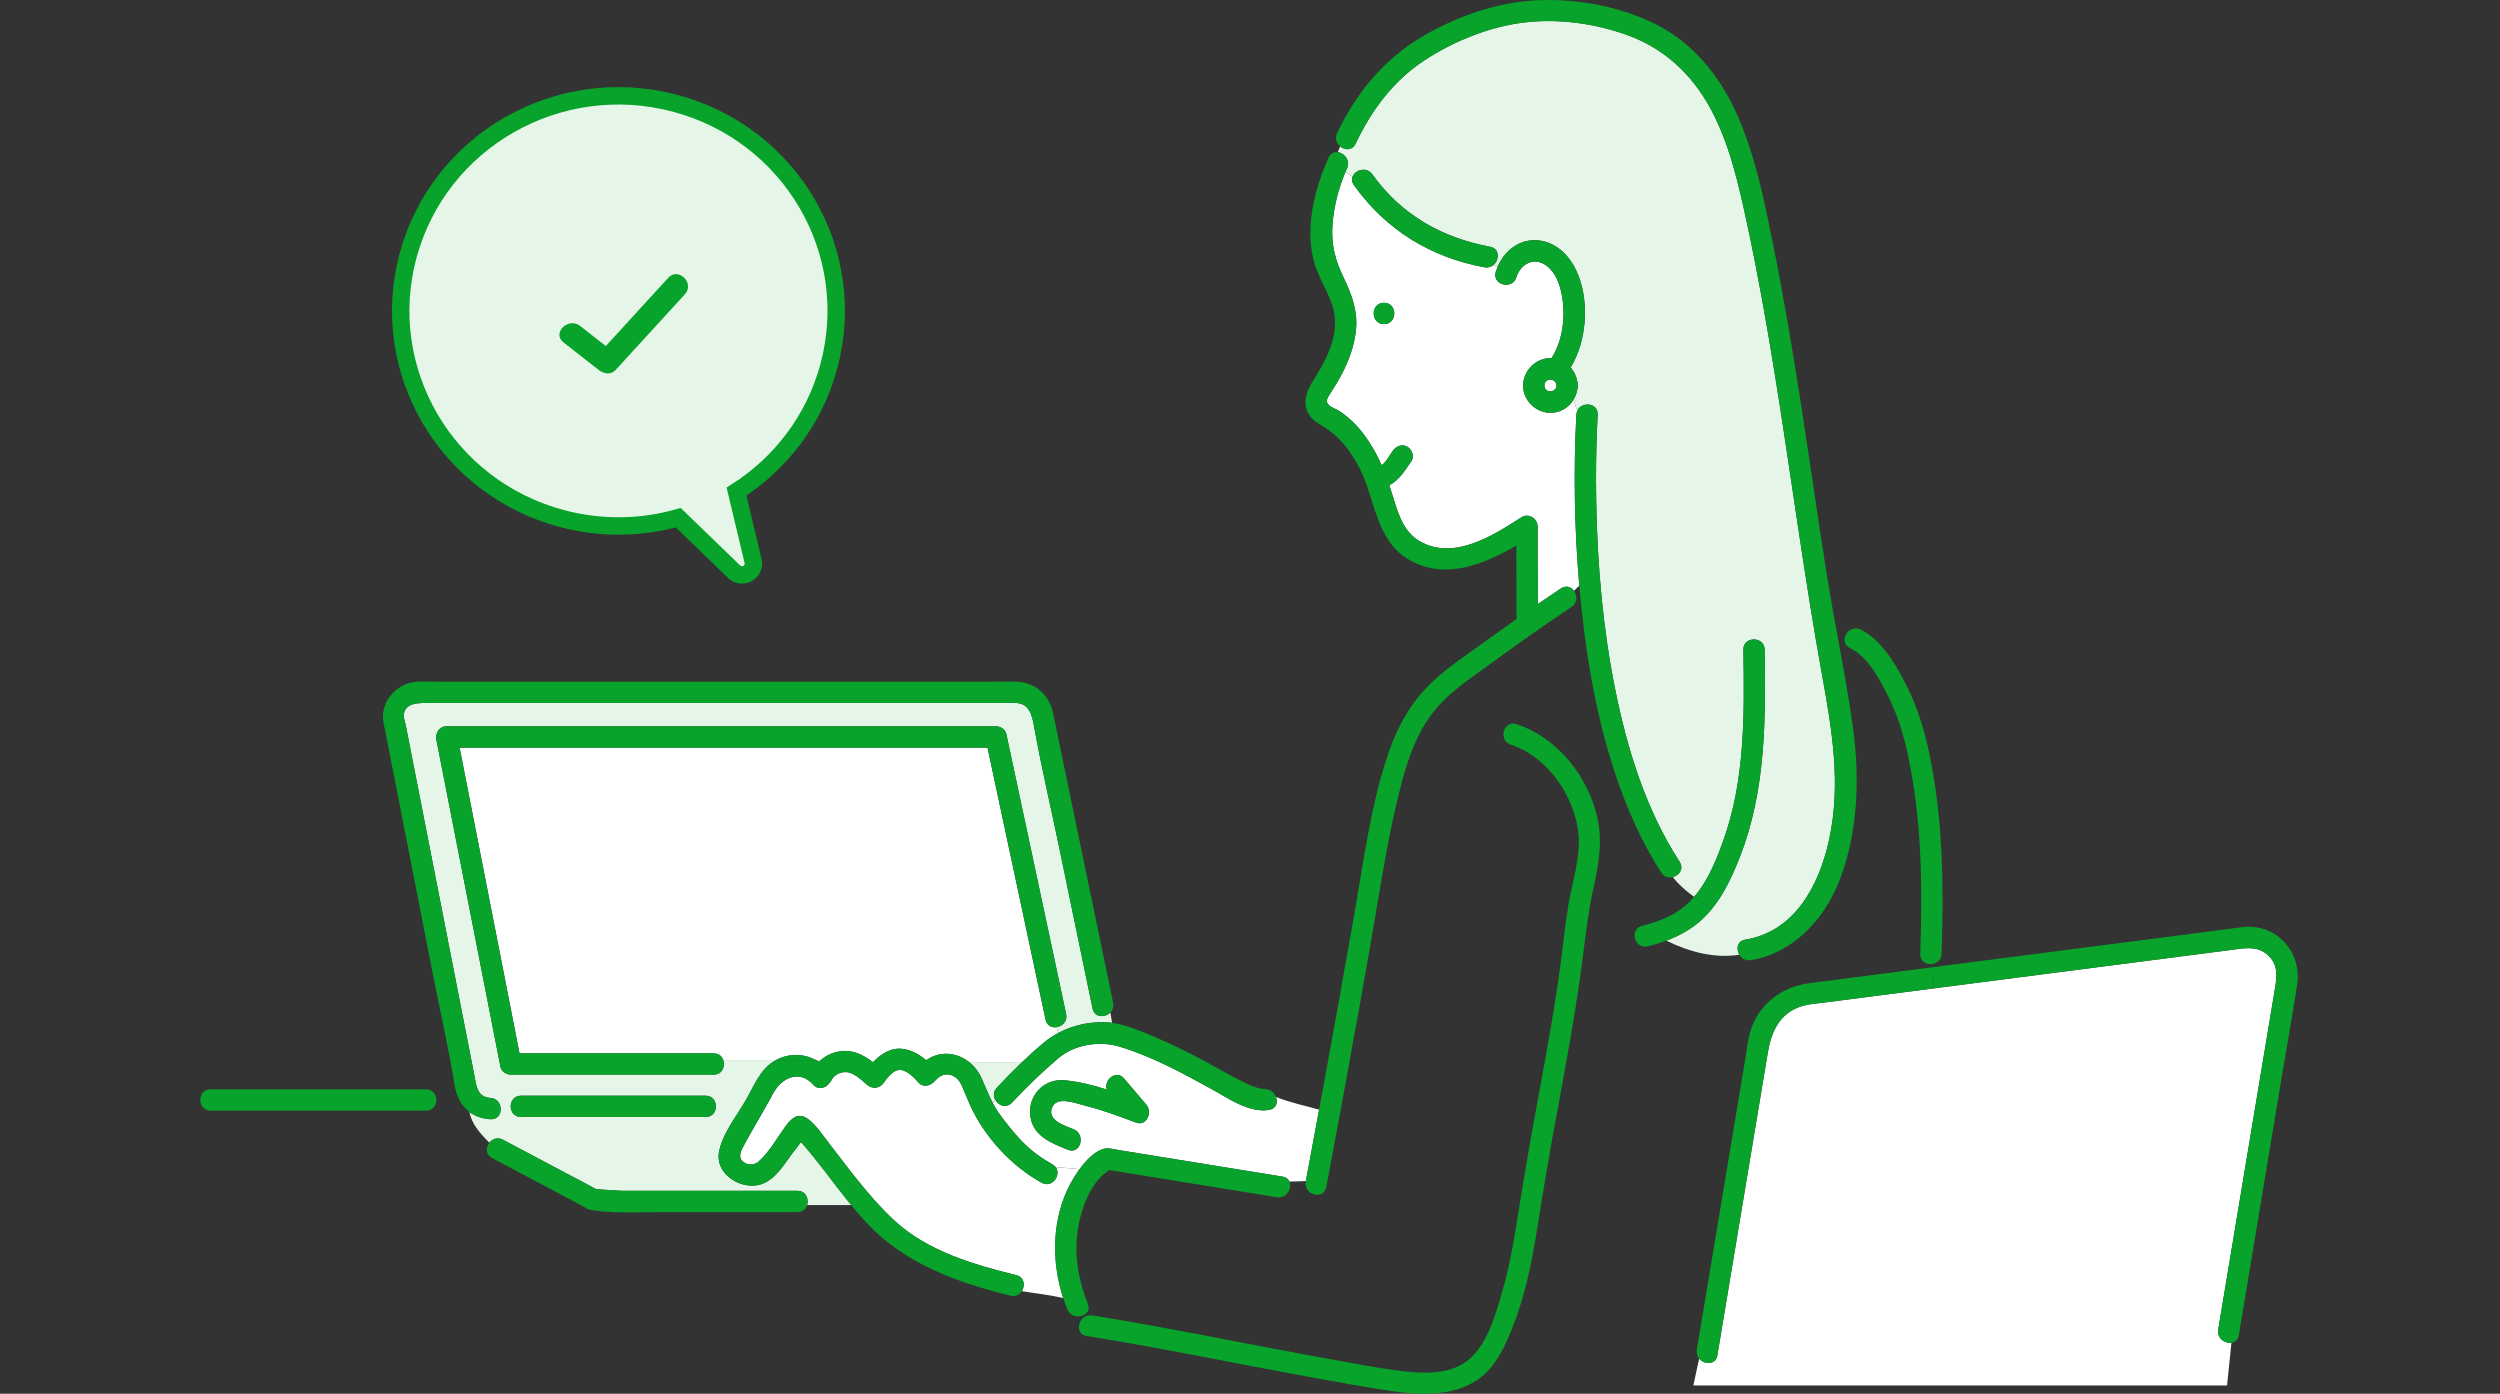
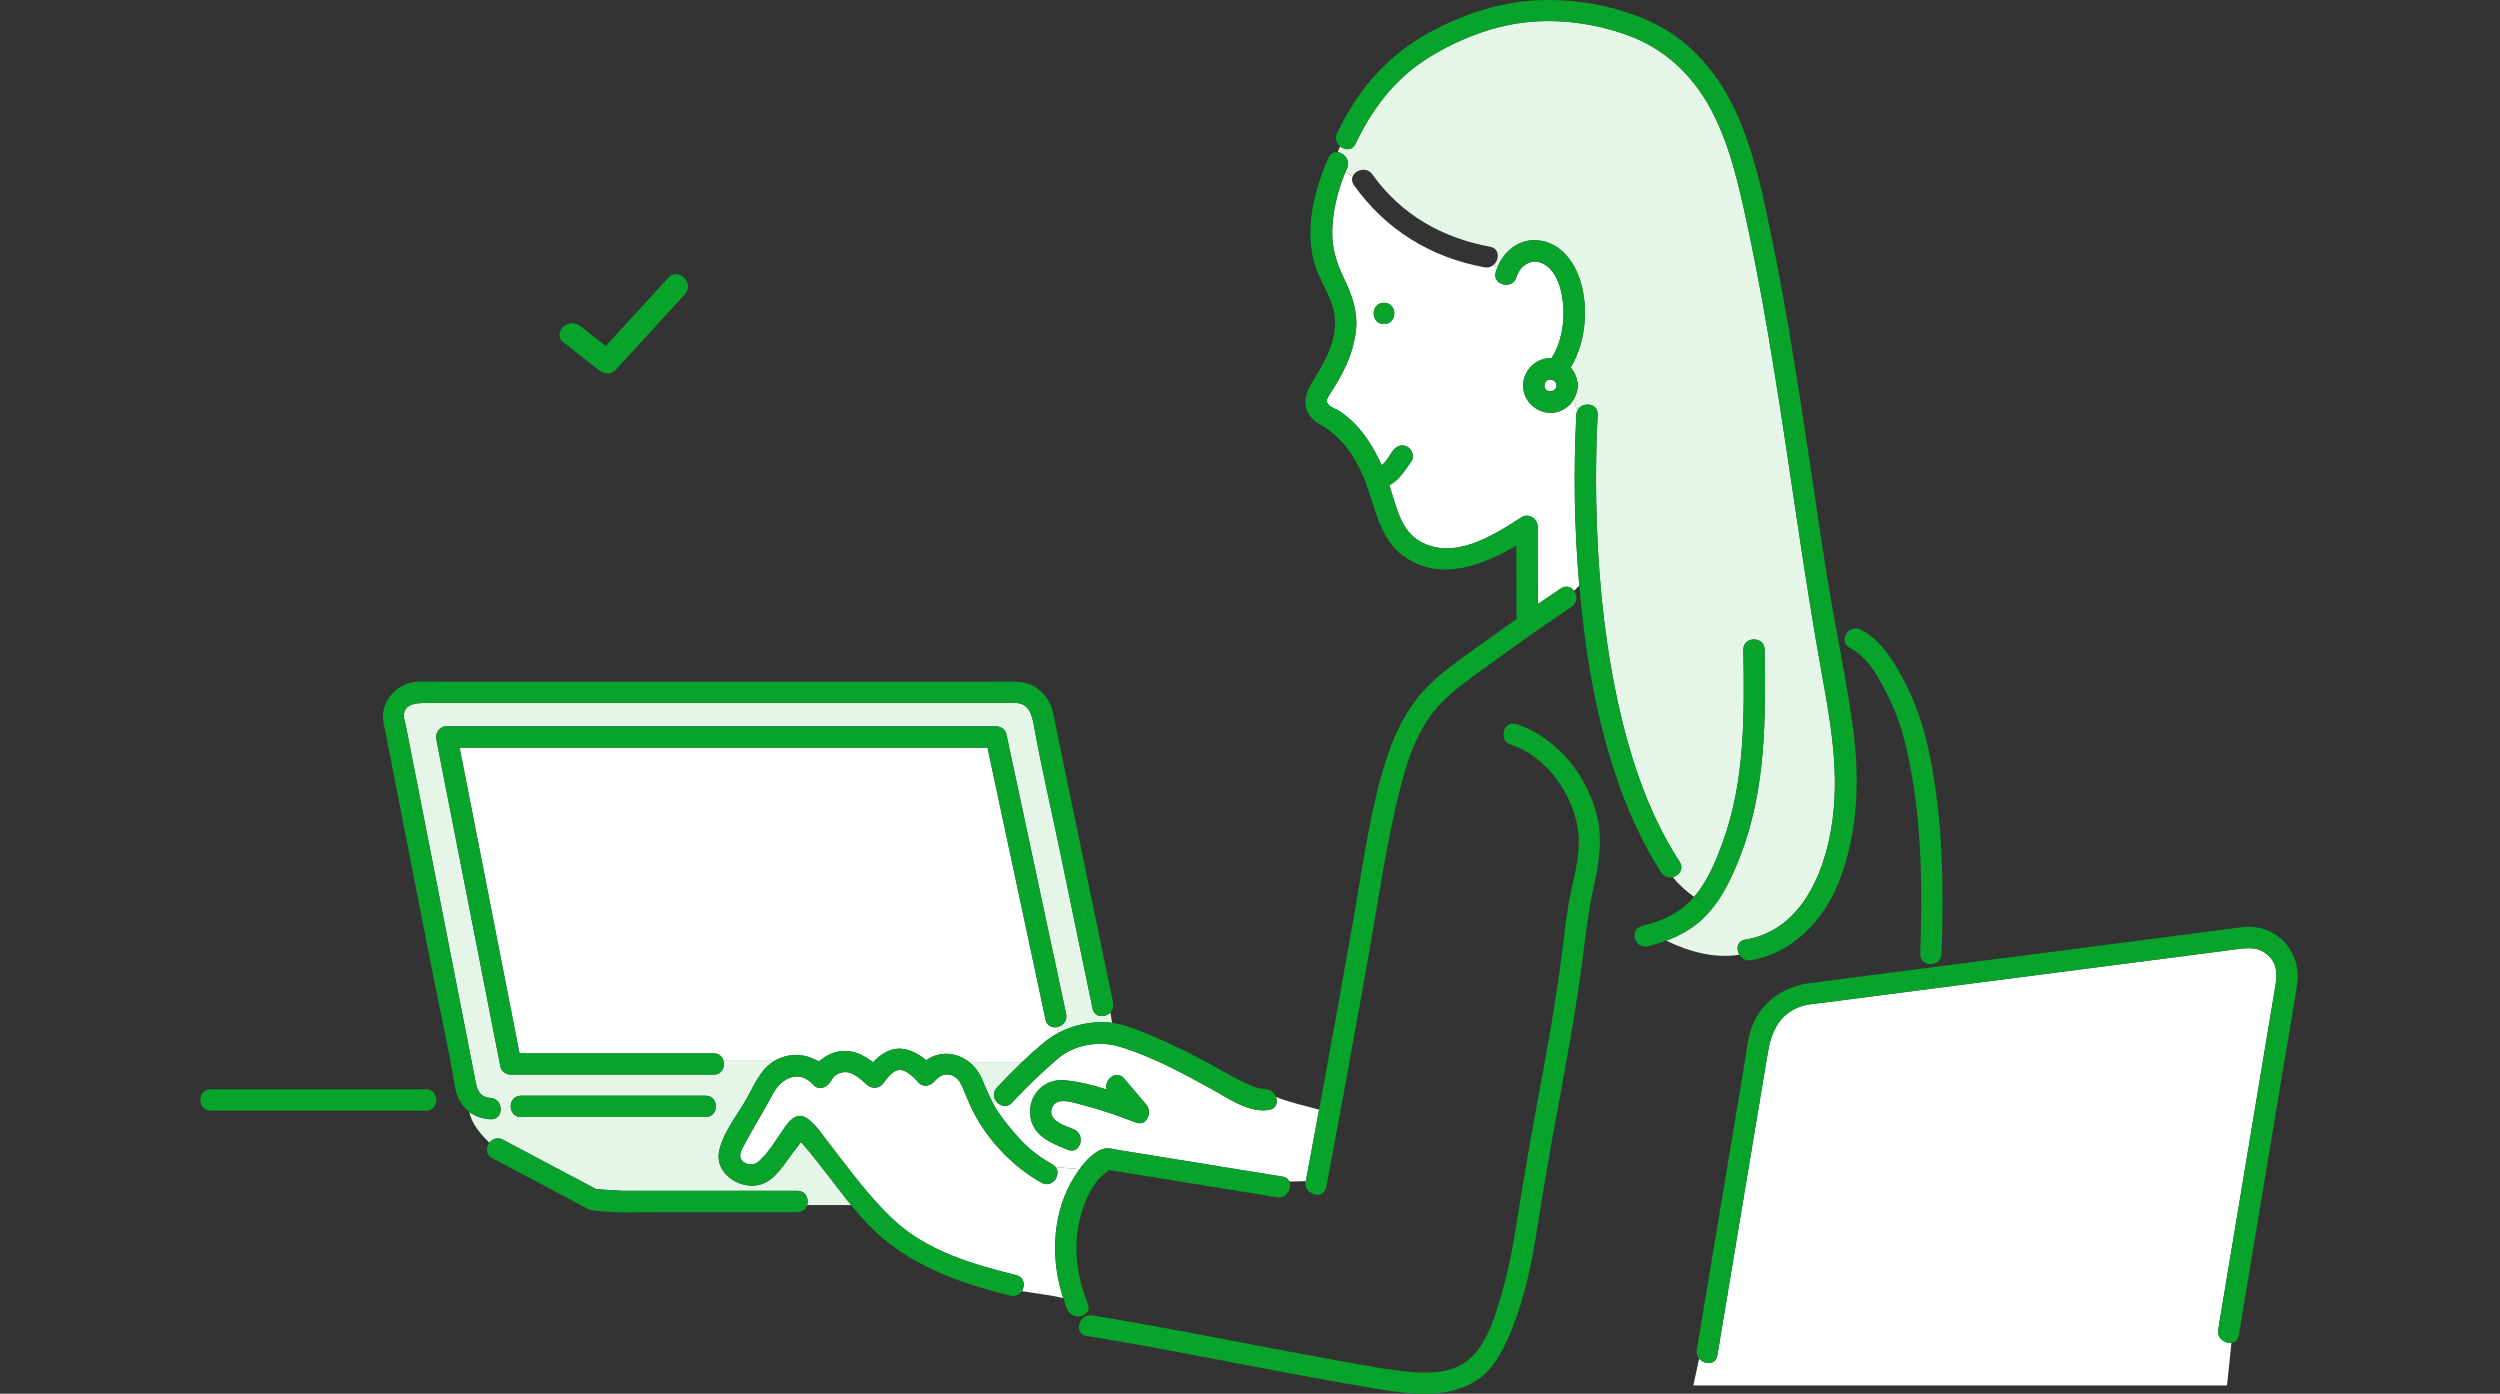
<svg xmlns="http://www.w3.org/2000/svg" width="287" height="160" viewBox="0 0 287 160" fill="none">
  <rect x="0" y="0" width="287" height="160" fill="#333333" stroke="none" />
  <g clip-path="url(#clip0_6_33)">
    <path d="M107.316 124.098C107.316 124.098 107.33 124.084 107.336 124.073C107.345 124.062 107.356 124.049 107.367 124.031C107.352 124.053 107.332 124.075 107.314 124.096L107.316 124.098Z" fill="#E5F6E9" />
    <path d="M91.25 130.364C91.257 130.381 91.275 130.384 91.297 130.381C91.255 130.319 91.217 130.268 91.25 130.364Z" fill="#E5F6E9" />
    <path d="M114.441 124.861C115.341 123.897 116.276 122.943 117.239 122.02C117.272 121.989 117.306 121.958 117.339 121.925H111.258C111.854 122.398 112.361 123.041 112.71 123.829C113.131 124.776 113.504 125.741 113.989 126.658C114.08 126.529 114.172 126.4 114.263 126.269C114.031 125.848 114.022 125.31 114.443 124.861H114.441Z" fill="#E5F6E9" />
    <path d="M145.687 127.418C143.33 127.799 140.874 125.995 138.932 124.934C135.589 123.108 132.173 121.248 128.509 120.149C128.407 120.118 128.305 120.092 128.2 120.065C126.238 119.571 123.918 119.874 122.186 120.977C121.952 121.126 121.727 121.286 121.518 121.464C119.643 123.054 117.85 124.792 116.171 126.589C115.584 127.218 114.803 126.987 114.389 126.462C114.341 126.4 114.298 126.335 114.263 126.266C114.174 126.398 114.08 126.527 113.989 126.656C114.029 126.733 114.071 126.811 114.114 126.887C114.127 126.909 114.138 126.934 114.151 126.956C114.779 128.066 115.606 129.033 116.416 130.012C117.693 131.556 119.052 132.681 120.807 133.658C120.971 133.749 121.093 133.86 121.189 133.982C122.066 134.102 122.986 134.062 123.914 134.249C124.652 133.228 125.669 132.125 126.785 131.863C127.257 131.751 127.88 131.934 128.354 132.012C130.549 132.368 132.747 132.723 134.942 133.079C139.039 133.744 143.136 134.409 147.233 135.072C147.503 135.117 147.703 135.224 147.847 135.37C147.927 135.45 147.985 135.544 148.03 135.644C148.666 135.639 149.289 135.599 149.916 135.591C149.958 135.359 150.003 135.13 150.045 134.899C150.514 132.399 150.975 129.894 151.437 127.392C149.798 126.922 148.103 126.587 146.488 125.928C146.519 126.011 146.542 126.095 146.557 126.18C146.653 126.731 146.41 127.296 145.692 127.412L145.687 127.418ZM130.413 128.869C128.503 128.153 126.645 127.452 124.663 126.96C123.52 126.676 121.42 125.821 120.827 127.049C120.088 128.573 122.21 129.222 123.247 129.638C124.692 130.217 124.058 132.581 122.597 131.998C120.678 131.231 118.522 130.399 118.271 128.037C118.022 125.688 119.908 123.793 122.215 124.015C123.872 124.175 125.475 124.576 127.05 125.076C126.712 123.96 128.145 122.759 129.039 123.811C129.895 124.816 130.749 125.821 131.605 126.827C132.317 127.663 131.663 129.34 130.416 128.871L130.413 128.869Z" fill="white" />
    <path d="M177.891 47.391C176.238 47.328 174.841 45.929 174.855 44.257C174.868 42.553 176.28 41.116 177.995 41.116C178.033 41.116 178.071 41.12 178.109 41.12C179.452 39.092 179.733 36.158 179.303 33.887C179.067 32.637 178.587 31.258 177.51 30.484C176.085 29.461 174.563 30.293 174.078 31.838C173.609 33.338 171.247 32.695 171.718 31.189C171.772 31.02 171.834 30.855 171.903 30.695C171.75 30.602 171.596 30.513 171.436 30.431C171.176 30.644 170.826 30.762 170.413 30.686C164.231 29.545 159.091 26.382 155.432 21.255C155.19 20.915 155.163 20.581 155.265 20.297C154.992 20.119 154.723 19.939 154.458 19.75C153.659 21.64 153.13 23.706 152.974 25.744C152.803 28.004 153.248 29.788 154.222 31.81C155.13 33.696 155.864 35.587 155.681 37.722C155.501 39.839 154.698 41.828 153.648 43.658C153.335 44.208 152.981 44.728 152.65 45.267C152.356 45.743 152.138 46.083 152.567 46.508C152.852 46.788 153.435 46.97 153.773 47.193C154.115 47.42 154.445 47.675 154.763 47.94C156.231 49.163 157.332 50.825 158.195 52.513C158.346 52.809 158.484 53.105 158.615 53.405C158.786 53.281 158.947 53.116 159.091 52.934C159.334 52.622 159.634 52.115 159.907 51.733C160.292 51.194 160.966 50.934 161.58 51.294C162.114 51.606 162.403 52.431 162.018 52.967C161.26 54.03 160.637 55.111 159.498 55.705C159.705 56.326 159.898 56.951 160.092 57.585C160.626 59.34 161.295 61.144 162.964 62.118C166.878 64.404 171.418 61.473 174.679 59.373C175.471 58.861 176.516 59.533 176.521 60.43C176.53 63.401 176.538 66.375 176.545 69.347C177.421 68.744 178.3 68.146 179.188 67.556C179.79 67.156 180.371 67.383 180.702 67.83C180.898 67.625 181.096 67.425 181.305 67.238C181.303 67.203 181.298 67.165 181.296 67.129C180.736 60.643 180.631 54.11 180.965 47.609C180.974 47.433 181.014 47.28 181.076 47.144C180.918 46.728 180.769 46.31 180.633 45.894C180.071 46.815 179.087 47.431 177.895 47.386L177.891 47.391ZM158.882 37.206C157.305 37.206 157.307 34.759 158.882 34.759C160.457 34.759 160.457 37.206 158.882 37.206Z" fill="white" />
    <path d="M209.191 77.597C207.087 65.99 205.583 54.288 203.699 42.646C202.77 36.905 201.751 31.178 200.523 25.492C199.56 21.037 198.541 16.473 196.35 12.434C194.239 8.546 191.072 5.578 186.895 4.055C182.931 2.609 178.434 2.035 174.247 2.678C170.504 3.254 166.611 4.884 163.46 6.966C159.914 9.309 157.421 12.696 155.619 16.502C155.25 17.283 154.447 17.26 153.908 16.847C153.888 16.831 153.871 16.813 153.851 16.796C153.751 17.016 153.657 17.238 153.573 17.465C153.622 17.472 153.673 17.478 153.722 17.492C154.413 17.67 155.027 18.464 154.64 19.325C154.614 19.385 154.589 19.447 154.562 19.507C154.527 19.587 154.496 19.669 154.462 19.749C154.725 19.939 154.996 20.119 155.27 20.297C155.296 20.221 155.332 20.15 155.374 20.081C155.799 19.434 156.942 19.171 157.547 20.018C160.844 24.636 165.535 27.303 171.064 28.324C172.003 28.497 172.13 29.432 171.741 30.079C171.661 30.212 171.558 30.33 171.436 30.428C171.596 30.508 171.752 30.599 171.903 30.693C171.943 30.599 171.981 30.506 172.025 30.415C172.937 28.493 174.83 27.199 177.077 27.668C179.132 28.097 180.52 29.821 181.232 31.698C182.435 34.866 182.148 39.154 180.313 42.181C180.7 42.631 180.969 43.189 181.08 43.801C181.125 43.934 181.147 44.085 181.138 44.257C181.147 44.428 181.125 44.581 181.08 44.715C181.072 44.764 181.063 44.813 181.052 44.862C180.967 45.233 180.822 45.585 180.631 45.898C180.769 46.314 180.916 46.732 181.074 47.148C181.196 46.877 181.407 46.681 181.657 46.566C182.399 46.221 183.463 46.566 183.409 47.613C183.236 50.965 183.187 54.326 183.249 57.682C183.385 64.856 183.999 72.047 185.413 79.087C186.806 86.022 188.948 92.955 192.82 98.932C193.212 99.537 192.985 100.118 192.542 100.449C192.393 100.56 192.22 100.642 192.037 100.687C192.713 101.561 193.579 102.302 194.48 102.96C194.713 102.689 194.936 102.409 195.145 102.117C196.326 100.456 197.12 98.487 197.8 96.603C200.352 89.55 200.256 81.983 200.138 74.587C200.114 73.01 202.56 73.014 202.585 74.587C202.712 82.617 202.714 90.78 199.74 98.369C198.919 100.462 197.954 102.589 196.519 104.346C196.599 104.399 196.679 104.453 196.759 104.504C196.682 104.453 196.599 104.399 196.519 104.346C196.192 104.746 195.843 105.127 195.465 105.483C194.566 106.33 193.548 106.984 192.458 107.5C192.077 107.68 191.688 107.836 191.292 107.985C193.952 109.297 196.857 110.051 199.684 109.604C199.522 109.335 199.446 109.019 199.484 108.73C199.535 108.318 199.807 107.958 200.358 107.869C206.077 106.937 208.846 101.588 209.976 96.427C211.369 90.057 210.337 83.902 209.193 77.599L209.191 77.597Z" fill="#E5F6E9" />
    <path d="M260.245 109.555C259.035 108.543 257.574 108.868 256.166 109.05C254.404 109.277 252.645 109.506 250.883 109.733C241.241 110.979 231.599 112.224 221.958 113.472C219.785 113.753 217.614 114.033 215.441 114.315C213.459 114.571 211.48 114.827 209.498 115.083C208.586 115.201 207.636 115.252 206.764 115.532C204.275 116.333 203.339 118.481 202.947 120.83C202.627 122.756 202.305 124.68 201.984 126.607C200.374 136.269 198.764 145.931 197.153 155.594C197 156.517 196.103 156.657 195.456 156.294C195.307 156.212 195.174 156.099 195.065 155.967L194.397 159.048H255.663L256.17 154.155C255.783 154.21 255.345 154.068 255.036 153.779C254.749 153.51 254.573 153.114 254.653 152.631C254.693 152.388 254.733 152.146 254.773 151.904C256.531 141.336 258.288 130.768 260.045 120.201C260.39 118.132 260.732 116.064 261.077 113.997C261.342 112.402 261.715 110.783 260.245 109.555Z" fill="white" />
    <path d="M127.475 116.235C127.399 116.313 127.317 116.379 127.226 116.437C126.583 116.838 125.624 116.717 125.429 115.774C125.355 115.421 125.282 115.069 125.208 114.716C124.005 108.912 122.802 103.109 121.598 97.306C120.638 92.671 119.545 88.042 118.711 83.382C118.489 82.141 118.175 80.797 116.703 80.706C116.394 80.686 116.078 80.706 115.766 80.706H49.385C48.297 80.706 46.475 80.566 46.353 82.087C46.326 82.425 46.511 82.893 46.575 83.22C46.74 84.065 46.907 84.908 47.071 85.753C47.616 88.536 48.161 91.318 48.706 94.099C50.041 100.912 51.375 107.727 52.712 114.54C53.193 116.989 53.671 119.436 54.151 121.884C54.269 122.485 54.394 123.083 54.503 123.684C54.709 124.807 54.865 125.959 56.304 126.042C57.872 126.133 57.877 128.58 56.304 128.488C55.417 128.437 54.661 128.184 54.047 127.768C53.991 127.73 53.942 127.688 53.889 127.648C54.147 129.038 55.128 130.134 56.184 131.184C56.231 131.126 56.28 131.069 56.333 131.02C56.682 130.697 57.196 130.555 57.734 130.839C60.141 132.116 62.55 133.393 64.957 134.67C65.98 135.212 67.019 135.733 68.029 136.298C68.133 136.356 68.255 136.4 68.351 136.469C68.36 136.476 68.382 136.491 68.411 136.511C68.869 136.558 71.287 136.705 71.532 136.707C73.26 136.716 74.988 136.707 76.717 136.707H91.542C92.509 136.707 92.878 137.626 92.658 138.338H97.714C95.759 135.953 93.999 133.409 91.953 131.106C91.604 131.602 91.195 132.081 90.859 132.541C89.833 133.942 88.752 135.775 86.902 136.071C84.673 136.425 82.039 134.59 82.555 132.147C82.907 130.486 83.946 128.96 84.884 127.492C85.06 127.218 85.227 126.949 85.389 126.68H82.146C82.202 126.914 82.2 127.163 82.133 127.392C82.002 127.852 81.626 128.233 81.005 128.233H59.81C58.233 128.233 58.235 125.786 59.81 125.786H81.005C81.65 125.786 82.028 126.195 82.146 126.678H85.389C85.46 126.56 85.534 126.44 85.603 126.322C86.601 124.589 87.253 122.725 89.021 121.729C89.039 121.718 89.061 121.709 89.079 121.698H83.034C83.034 121.698 83.043 121.718 83.045 121.729C83.269 122.443 82.896 123.368 81.926 123.368H58.631C58.124 123.368 57.554 122.992 57.452 122.469C57.145 120.901 56.838 119.335 56.531 117.767C54.387 106.819 52.24 95.871 50.096 84.923C49.945 84.154 50.434 83.375 51.275 83.375H114.352C114.865 83.375 115.419 83.753 115.531 84.274C115.815 85.604 116.098 86.934 116.382 88.264C118.384 97.644 120.388 107.024 122.39 116.404C122.548 117.142 122.086 117.676 121.527 117.861C121.458 117.883 121.389 117.901 121.32 117.912L121.496 118.575C121.552 118.546 121.605 118.515 121.661 118.488C123.396 117.614 125.44 117.213 127.324 117.378C127.377 117.383 127.431 117.389 127.484 117.396C127.544 117.403 127.606 117.416 127.666 117.423L127.475 116.23V116.235Z" fill="#E5F6E9" />
    <path d="M121.185 133.987C121.2 134.007 121.218 134.027 121.231 134.049C121.832 134.961 120.753 136.434 119.568 135.773C116.451 134.038 113.796 131.307 112.034 128.193C111.54 127.318 111.16 126.391 110.766 125.468C110.526 124.903 110.31 124.218 109.843 123.802C109.267 123.288 108.511 123.188 107.866 123.604C107.694 123.715 107.57 123.849 107.423 123.989C107.387 124.022 107.358 124.051 107.338 124.073C107.307 124.113 107.294 124.127 107.296 124.124C106.845 124.647 105.977 124.894 105.45 124.278C104.952 123.695 103.973 122.712 103.141 122.836C102.481 122.937 101.822 123.76 101.462 124.287C100.997 124.97 100.163 125.074 99.54 124.534C98.879 123.96 97.972 123.066 97.058 123.077C96.497 123.083 95.968 123.31 95.61 123.746C95.499 123.882 95.203 124.543 95.418 123.995C95.107 124.783 94.044 125.292 93.374 124.536C91.777 122.732 89.704 123.724 88.726 125.579C88.368 126.257 87.987 126.925 87.607 127.59C86.926 128.775 86.23 129.95 85.589 131.16C85.278 131.747 84.686 132.557 85.131 133.164C85.605 133.809 86.552 133.82 87.086 133.348C88.285 132.29 89.157 130.733 90.076 129.44C90.812 128.404 91.639 127.563 92.854 128.531C93.757 129.251 94.444 130.306 95.145 131.211C97.523 134.28 99.834 137.492 102.699 140.137C106.487 143.636 111.763 145.182 116.658 146.383C117.357 146.554 117.599 147.137 117.512 147.686C117.483 147.875 117.412 148.06 117.31 148.222C118.923 148.491 120.52 148.658 122.059 149.01C121.983 148.778 121.908 148.547 121.841 148.314C120.6 143.938 120.902 138.974 123.351 135.083C123.451 134.923 123.565 134.752 123.685 134.576C123.756 134.472 123.834 134.363 123.912 134.254C122.984 134.067 122.063 134.107 121.187 133.987H121.185Z" fill="white" />
    <path d="M93.697 121.7H94.226C94.834 121.171 95.59 120.813 96.422 120.69C97.907 120.47 99.118 121.099 100.227 121.947C100.935 121.191 101.807 120.568 102.812 120.419C104.058 120.234 105.341 120.873 106.335 121.713C107.877 120.615 109.823 120.786 111.255 121.927H117.337C118.189 121.117 119.06 120.332 119.959 119.591C120.426 119.207 120.944 118.871 121.496 118.582L121.32 117.919C120.767 118.014 120.184 117.772 120.033 117.06C119.748 115.73 119.465 114.4 119.181 113.07C117.241 103.99 115.304 94.908 113.364 85.829H52.761C52.968 86.879 53.172 87.931 53.379 88.981C55.466 99.628 57.552 110.278 59.639 120.926H81.928C82.52 120.926 82.887 121.271 83.034 121.702H89.079C89.251 121.607 89.431 121.518 89.626 121.44C90.974 120.906 92.458 121.039 93.697 121.702V121.7Z" fill="white" />
    <path d="M94.226 121.7H93.697C93.808 121.758 93.917 121.82 94.022 121.887C94.088 121.822 94.157 121.76 94.226 121.7Z" fill="#E5F6E9" />
    <path d="M91.068 138.338H92.658C92.878 137.626 92.509 136.707 91.541 136.707H76.717C74.988 136.707 73.26 136.716 71.532 136.707C71.287 136.707 68.869 136.558 68.411 136.511C68.384 136.491 68.36 136.476 68.351 136.469C68.253 136.4 68.131 136.356 68.029 136.298C67.019 135.733 65.98 135.212 64.957 134.67C62.55 133.393 60.141 132.116 57.734 130.839C57.196 130.555 56.682 130.697 56.333 131.02C56.278 131.071 56.229 131.126 56.184 131.184C56.916 131.909 57.683 132.614 58.277 133.375C57.686 132.612 56.916 131.909 56.184 131.184C55.766 131.718 55.73 132.543 56.5 132.95C58.631 134.08 60.762 135.21 62.893 136.34C64.078 136.97 65.264 137.597 66.449 138.226C66.467 138.235 66.974 138.524 67.099 138.578C67.15 138.618 67.203 138.66 67.257 138.691C67.682 138.938 68.235 138.967 68.711 139.023C70.931 139.274 73.238 139.154 75.469 139.154H91.544C91.969 139.154 92.278 138.974 92.474 138.713C92.558 138.602 92.618 138.473 92.66 138.338H91.07H91.068Z" fill="#07A32B" />
    <path d="M48.909 125.054H24.181C22.606 125.054 22.604 127.501 24.181 127.501H48.909C50.483 127.501 50.486 125.054 48.909 125.054Z" fill="#07A32B" />
    <path d="M77.486 126.68H82.148C82.031 126.197 81.652 125.788 81.007 125.788H59.812C58.237 125.788 58.235 128.235 59.812 128.235H81.007C81.628 128.235 82.004 127.854 82.135 127.394C82.202 127.165 82.204 126.914 82.148 126.682H77.486V126.68Z" fill="#07A32B" />
    <path d="M89.626 121.437C89.431 121.515 89.253 121.604 89.079 121.7H93.697C92.458 121.039 90.974 120.904 89.626 121.437Z" fill="#07A32B" />
    <path d="M121.231 134.049C121.218 134.027 121.2 134.007 121.185 133.987C120.577 133.904 119.992 133.742 119.441 133.375C119.992 133.742 120.577 133.902 121.185 133.987C121.091 133.864 120.967 133.753 120.802 133.662C119.049 132.686 117.69 131.56 116.411 130.016C115.602 129.038 114.774 128.068 114.147 126.96C114.134 126.938 114.123 126.914 114.109 126.891C114.067 126.816 114.027 126.738 113.985 126.66C113.673 127.096 113.36 127.527 113.079 127.995C113.36 127.527 113.675 127.096 113.985 126.66C113.5 125.744 113.126 124.778 112.706 123.831C112.356 123.043 111.849 122.4 111.253 121.927C109.821 120.788 107.875 120.614 106.333 121.713C105.341 120.872 104.055 120.232 102.81 120.419C101.804 120.568 100.933 121.193 100.225 121.947C99.115 121.099 97.903 120.47 96.419 120.69C95.588 120.815 94.831 121.17 94.224 121.7C94.155 121.76 94.086 121.822 94.019 121.887C93.913 121.82 93.804 121.758 93.695 121.7H89.077C89.057 121.711 89.037 121.72 89.019 121.731C87.253 122.73 86.599 124.591 85.6 126.324C85.531 126.442 85.458 126.562 85.387 126.68C85.225 126.949 85.055 127.22 84.882 127.492C83.941 128.96 82.905 130.486 82.553 132.147C82.037 134.59 84.671 136.427 86.9 136.071C88.75 135.777 89.831 133.942 90.856 132.541C91.195 132.081 91.602 131.6 91.951 131.106C93.999 133.408 95.759 135.951 97.712 138.337C97.87 138.531 98.028 138.727 98.19 138.918C98.624 139.432 99.064 139.939 99.525 140.428C103.915 145.099 109.905 147.246 116.004 148.743C116.596 148.887 117.054 148.623 117.308 148.222C116.634 148.111 115.958 147.98 115.279 147.811C115.955 147.98 116.634 148.109 117.308 148.222C117.41 148.06 117.481 147.875 117.51 147.686C117.597 147.137 117.352 146.554 116.656 146.383C111.76 145.182 106.487 143.634 102.696 140.137C99.832 137.492 97.52 134.28 95.143 131.211C94.442 130.308 93.755 129.251 92.852 128.531C91.637 127.563 90.81 128.404 90.073 129.44C89.155 130.733 88.283 132.29 87.084 133.348C86.55 133.82 85.6 133.809 85.129 133.164C84.682 132.557 85.276 131.747 85.587 131.16C86.228 129.952 86.924 128.775 87.605 127.59C87.987 126.925 88.365 126.257 88.723 125.579C89.704 123.722 91.775 122.732 93.372 124.536C94.042 125.292 95.105 124.783 95.416 123.995C95.198 124.542 95.496 123.882 95.608 123.746C95.966 123.31 96.495 123.083 97.056 123.077C97.968 123.068 98.875 123.96 99.538 124.534C100.161 125.074 100.995 124.967 101.46 124.287C101.818 123.759 102.478 122.939 103.139 122.836C103.971 122.71 104.95 123.693 105.448 124.278C105.975 124.894 106.842 124.647 107.294 124.124C107.294 124.126 107.307 124.113 107.336 124.073C107.327 124.082 107.321 124.089 107.316 124.098C107.334 124.075 107.352 124.055 107.37 124.033C107.358 124.051 107.347 124.064 107.338 124.075C107.358 124.053 107.387 124.024 107.423 123.991C107.57 123.853 107.697 123.717 107.866 123.606C108.511 123.188 109.267 123.29 109.843 123.804C110.31 124.22 110.526 124.905 110.766 125.47C111.16 126.393 111.54 127.321 112.034 128.195C113.796 131.309 116.451 134.038 119.568 135.775C120.753 136.436 121.832 134.963 121.231 134.051V134.049ZM91.297 130.381C91.275 130.383 91.257 130.381 91.25 130.363C91.217 130.268 91.257 130.321 91.297 130.381Z" fill="#07A32B" />
    <path d="M124.663 126.958C126.645 127.45 128.503 128.153 130.413 128.867C131.661 129.334 132.315 127.659 131.603 126.822C130.747 125.817 129.893 124.812 129.036 123.806C128.142 122.754 126.71 123.955 127.048 125.072C125.473 124.569 123.869 124.169 122.212 124.011C119.906 123.789 118.02 125.684 118.269 128.032C118.52 130.397 120.675 131.227 122.595 131.994C124.056 132.579 124.692 130.212 123.244 129.634C122.208 129.22 120.086 128.571 120.824 127.045C121.418 125.817 123.52 126.673 124.661 126.956L124.663 126.958Z" fill="#07A32B" />
    <path d="M146.484 125.935C146.195 125.817 145.905 125.688 145.623 125.548C145.908 125.69 146.195 125.817 146.484 125.935C146.284 125.394 145.759 124.945 145.038 125.061C145.643 124.963 144.938 125.01 144.784 124.981C144.13 124.858 143.492 124.585 142.898 124.3C141.123 123.446 139.431 122.403 137.684 121.491C135.987 120.606 134.268 119.765 132.504 119.022C130.992 118.386 129.326 117.647 127.669 117.427C127.608 117.418 127.546 117.407 127.486 117.4C127.433 117.394 127.379 117.387 127.326 117.383C125.444 117.218 123.398 117.621 121.663 118.492C121.607 118.521 121.554 118.55 121.498 118.579C120.949 118.868 120.428 119.204 119.961 119.589C119.063 120.33 118.189 121.115 117.339 121.925C117.306 121.956 117.272 121.987 117.239 122.02C116.276 122.941 115.341 123.895 114.441 124.861C114.02 125.31 114.031 125.848 114.26 126.269C114.663 125.681 115.035 125.065 115.284 124.322C115.037 125.065 114.663 125.681 114.26 126.269C114.298 126.338 114.341 126.402 114.387 126.464C114.801 126.989 115.582 127.218 116.169 126.591C117.848 124.796 119.641 123.057 121.516 121.466C121.725 121.288 121.95 121.126 122.183 120.979C123.916 119.876 126.236 119.573 128.198 120.067C128.302 120.094 128.405 120.121 128.507 120.152C132.17 121.253 135.587 123.112 138.93 124.936C140.872 125.997 143.328 127.801 145.685 127.421C146.401 127.305 146.646 126.738 146.551 126.189C146.535 126.104 146.513 126.019 146.482 125.937L146.484 125.935Z" fill="#07A32B" />
    <path d="M158.882 37.206C160.457 37.206 160.459 34.759 158.882 34.759C157.305 34.759 157.305 37.206 158.882 37.206Z" fill="#07A32B" />
    <path d="M221.516 86.65C220.933 83.811 220.103 81.113 218.782 78.531C217.606 76.231 216.008 73.48 213.608 72.274C213.357 72.147 213.11 72.112 212.883 72.143C213.52 72.823 214.093 73.569 214.621 74.412C214.096 73.571 213.52 72.823 212.883 72.143C212.656 72.174 212.447 72.272 212.274 72.41C211.656 72.906 211.471 73.933 212.374 74.385C214.538 75.47 215.879 78.142 216.898 80.217C218.117 82.699 218.796 85.353 219.309 88.062C220.644 95.104 220.695 102.362 220.442 109.502C220.413 110.316 221.053 110.707 221.687 110.679C221.763 110.674 221.838 110.665 221.912 110.65C221.934 110.007 222.012 109.355 222.21 108.663C222.012 109.355 221.936 110.007 221.912 110.65C222.417 110.545 222.866 110.163 222.888 109.5C223.16 101.884 223.055 94.139 221.52 86.647L221.516 86.65Z" fill="#07A32B" />
-     <path d="M171.062 28.328C165.533 27.308 160.839 24.641 157.545 20.023C156.94 19.175 155.797 19.436 155.372 20.085C155.328 20.152 155.294 20.225 155.268 20.301C155.163 20.586 155.192 20.919 155.434 21.26C159.093 26.387 164.234 29.547 170.415 30.691C170.829 30.766 171.178 30.651 171.438 30.435C171.558 30.335 171.663 30.217 171.743 30.086C172.132 29.441 172.005 28.504 171.067 28.331L171.062 28.328Z" fill="#07A32B" />
    <path d="M178.689 44.255C178.64 43.363 177.301 43.354 177.301 44.255C177.301 45.155 178.64 45.147 178.689 44.255Z" fill="white" />
    <path d="M180.311 42.182C182.148 39.154 182.433 34.866 181.229 31.698C180.518 29.821 179.13 28.097 177.074 27.668C174.828 27.199 172.935 28.493 172.023 30.415C171.981 30.506 171.941 30.6 171.901 30.693C172.484 31.047 173.035 31.447 173.756 31.592C173.033 31.447 172.481 31.047 171.901 30.693C171.834 30.855 171.77 31.018 171.716 31.187C171.245 32.693 173.605 33.338 174.076 31.836C174.561 30.291 176.082 29.459 177.508 30.482C178.585 31.256 179.065 32.635 179.301 33.885C179.73 36.156 179.45 39.09 178.107 41.118C178.069 41.118 178.031 41.114 177.993 41.114C176.278 41.114 174.868 42.551 174.852 44.255C174.839 45.927 176.236 47.326 177.889 47.389C179.081 47.433 180.064 46.817 180.627 45.896C180.533 45.614 180.444 45.331 180.364 45.049C180.444 45.331 180.535 45.614 180.627 45.896C180.82 45.58 180.963 45.231 181.047 44.86C181.058 44.811 181.067 44.762 181.076 44.713C181.12 44.579 181.143 44.426 181.134 44.255C181.143 44.083 181.12 43.932 181.076 43.799C180.965 43.187 180.696 42.629 180.309 42.179L180.311 42.182ZM177.301 44.255C177.301 43.354 178.64 43.363 178.689 44.255C178.64 45.147 177.301 45.153 177.301 44.255Z" fill="#07A32B" />
    <path d="M180.7 67.834C179.808 68.762 178.934 69.763 177.186 69.763C178.934 69.763 179.808 68.764 180.7 67.834C180.369 67.387 179.788 67.16 179.185 67.561C178.298 68.148 177.419 68.746 176.543 69.351C176.534 66.38 176.525 63.406 176.518 60.434C176.516 59.538 175.471 58.866 174.677 59.378C171.416 61.48 166.878 64.409 162.961 62.122C161.293 61.148 160.624 59.344 160.09 57.589C159.896 56.955 159.703 56.328 159.496 55.71C160.635 55.114 161.258 54.035 162.016 52.972C162.401 52.433 162.112 51.61 161.578 51.299C160.964 50.939 160.29 51.199 159.905 51.737C159.632 52.12 159.334 52.629 159.089 52.938C158.947 53.121 158.786 53.285 158.613 53.41C158.479 53.112 158.341 52.814 158.192 52.518C157.329 50.83 156.228 49.168 154.76 47.945C154.445 47.68 154.115 47.424 153.771 47.197C153.435 46.975 152.85 46.792 152.565 46.512C152.138 46.09 152.354 45.749 152.647 45.271C152.979 44.733 153.332 44.212 153.646 43.663C154.696 41.832 155.499 39.842 155.679 37.726C155.861 35.591 155.127 33.7 154.22 31.814C153.246 29.792 152.801 28.008 152.972 25.748C153.128 23.711 153.655 21.645 154.456 19.754C154.28 19.627 154.104 19.498 153.937 19.363C154.106 19.498 154.28 19.627 154.456 19.754C154.489 19.674 154.52 19.592 154.556 19.512C154.582 19.451 154.607 19.389 154.634 19.329C155.021 18.468 154.407 17.674 153.715 17.496C153.666 17.483 153.617 17.476 153.566 17.47C153.174 18.52 152.956 19.638 152.956 20.831C152.956 19.638 153.172 18.517 153.566 17.47C153.159 17.419 152.75 17.588 152.521 18.095C150.881 21.731 149.733 26.356 150.915 30.295C151.591 32.55 153.226 34.468 153.263 36.906C153.301 39.483 151.969 41.755 150.645 43.868C149.431 45.805 149.54 47.6 151.613 48.783C153.675 49.96 155.003 51.655 156.077 53.757C157.863 57.253 157.919 61.873 161.567 64.142C165.657 66.689 170.255 64.869 174.074 62.627C174.081 65.33 174.089 68.03 174.096 70.733C174.096 70.842 174.11 70.942 174.132 71.035C173.037 71.809 171.945 72.59 170.858 73.375C168.745 74.905 166.525 76.367 164.592 78.128C161.952 80.533 160.308 83.605 159.211 86.972C157.321 92.782 156.526 98.948 155.477 104.944C154.311 111.599 153.11 118.25 151.891 124.894C151.753 125.644 151.613 126.395 151.473 127.145C151.457 127.232 151.442 127.316 151.424 127.403C150.964 129.905 150.501 132.408 150.032 134.91C149.989 135.141 149.945 135.37 149.903 135.602C149.903 135.611 149.898 135.622 149.898 135.631C149.609 137.17 151.967 137.828 152.258 136.28C153.953 127.27 155.597 118.25 157.196 109.224C158.317 102.894 159.196 96.468 160.813 90.237C161.7 86.821 162.884 83.409 165.357 80.8C167.018 79.045 169.049 77.697 170.995 76.282C174.098 74.027 177.217 71.796 180.413 69.676C181.123 69.207 181.085 68.366 180.693 67.837L180.7 67.834Z" fill="#07A32B" />
    <path d="M192.82 98.932C188.946 92.955 186.806 86.022 185.413 79.087C184.001 72.047 183.385 64.856 183.249 57.683C183.187 54.326 183.236 50.967 183.409 47.613C183.463 46.566 182.399 46.219 181.657 46.566C181.407 46.681 181.196 46.877 181.074 47.148C181.011 47.284 180.971 47.438 180.963 47.613C180.629 54.115 180.731 60.648 181.294 67.134C181.296 67.169 181.301 67.207 181.303 67.243C181.472 67.091 181.648 66.951 181.834 66.824C181.648 66.949 181.472 67.091 181.303 67.243C181.952 74.678 183.16 82.152 185.565 89.236C186.861 93.055 188.512 96.775 190.709 100.167C191.043 100.683 191.572 100.807 192.04 100.689C191.515 100.011 191.105 99.255 190.887 98.389C191.103 99.255 191.515 100.011 192.04 100.689C192.222 100.643 192.395 100.562 192.544 100.451C192.987 100.12 193.214 99.537 192.822 98.934L192.82 98.932Z" fill="#07A32B" />
    <path d="M212.743 83.716C212.185 79.534 211.38 75.377 210.621 71.215C210.55 70.828 210.481 70.441 210.412 70.054C210.265 69.956 210.123 69.856 209.97 69.763C210.121 69.858 210.265 69.956 210.412 70.054C210.134 68.501 209.865 66.947 209.623 65.392C208.655 59.173 207.763 52.94 206.804 46.719C205.832 40.42 204.787 34.132 203.519 27.886C202.496 22.843 201.475 17.703 199.346 12.99C197.407 8.695 194.315 4.882 190.04 2.763C185.954 0.734 181.212 -0.14 176.667 0.022C172.001 0.189 167.276 1.848 163.268 4.206C158.873 6.791 155.67 10.692 153.504 15.272C153.214 15.881 153.444 16.455 153.851 16.802C154.144 16.159 154.505 15.546 154.923 14.96C154.505 15.546 154.146 16.159 153.851 16.802C153.871 16.818 153.888 16.838 153.908 16.853C154.447 17.267 155.247 17.289 155.619 16.509C157.421 12.703 159.914 9.315 163.46 6.973C166.611 4.891 170.504 3.261 174.247 2.685C178.434 2.04 182.931 2.616 186.895 4.062C191.074 5.585 194.242 8.552 196.35 12.44C198.541 16.48 199.562 21.044 200.523 25.499C201.751 31.184 202.772 36.912 203.699 42.653C205.583 54.295 207.087 65.997 209.191 77.603C210.334 83.907 211.366 90.061 209.974 96.432C208.844 101.592 206.075 106.942 200.356 107.874C199.802 107.965 199.531 108.323 199.482 108.734C199.446 109.024 199.522 109.339 199.682 109.609C201.106 109.384 202.511 108.855 203.855 107.936C202.511 108.855 201.108 109.384 199.682 109.609C199.936 110.027 200.403 110.329 201.006 110.231C205.768 109.455 209.356 105.623 211.086 101.288C213.281 95.785 213.519 89.53 212.743 83.72V83.716Z" fill="#07A32B" />
    <path d="M202.585 74.587C202.56 73.014 200.114 73.01 200.138 74.587C200.254 81.983 200.352 89.55 197.8 96.603C197.118 98.487 196.326 100.456 195.145 102.117C194.938 102.409 194.713 102.689 194.48 102.96C195.165 103.461 195.868 103.914 196.519 104.346C197.954 102.591 198.919 100.462 199.74 98.369C202.716 90.78 202.712 82.617 202.585 74.587Z" fill="#07A32B" />
    <path d="M195.465 105.483C195.843 105.127 196.194 104.746 196.519 104.346C195.868 103.917 195.167 103.461 194.48 102.96C194.353 103.109 194.226 103.258 194.09 103.398C192.573 104.973 190.614 105.761 188.525 106.277C186.997 106.653 187.644 109.015 189.175 108.637C189.895 108.459 190.6 108.243 191.29 107.985C190.649 107.669 190.024 107.322 189.417 106.953C190.024 107.324 190.649 107.669 191.29 107.985C191.686 107.838 192.075 107.68 192.455 107.5C193.545 106.984 194.564 106.33 195.463 105.483H195.465Z" fill="#07A32B" />
    <path d="M168.46 159.048C168.704 158.934 168.945 158.81 169.176 158.674C169.908 158.247 170.568 157.707 171.113 157.05C172.228 155.705 172.962 154.092 173.605 152.48C175.068 148.816 175.851 144.975 176.463 141.093C177.143 136.772 177.873 132.457 178.667 128.152C179.764 122.2 180.882 116.266 181.657 110.26C181.999 107.604 182.282 104.966 182.849 102.346C183.436 99.637 184.001 96.883 183.432 94.119C182.431 89.258 178.861 84.697 174.096 83.133C172.597 82.641 171.954 85.003 173.447 85.493C177.446 86.803 180.402 90.909 181.112 94.982C181.554 97.519 180.829 100.082 180.306 102.549C179.855 104.684 179.637 106.844 179.368 109.008C178.665 114.691 177.648 120.31 176.598 125.937C175.936 129.496 175.306 133.062 174.719 136.634C174.078 140.535 173.571 144.441 172.464 148.247C171.583 151.274 170.466 155.514 167.294 156.906C165.308 157.778 162.981 157.644 160.879 157.393C158.366 157.093 155.866 156.595 153.375 156.152C144.035 154.495 134.76 152.513 125.393 151.007C124.977 150.94 124.623 151.065 124.363 151.285C124.196 151.427 124.067 151.608 123.981 151.806C123.703 152.437 123.878 153.227 124.744 153.367C133.636 154.795 142.444 156.657 151.304 158.256C153.873 158.721 156.444 159.184 159.024 159.584C161.326 159.94 163.649 160.189 165.964 159.809C166.82 159.668 167.668 159.415 168.46 159.048Z" fill="#07A32B" />
    <path d="M147.229 135.079C143.132 134.414 139.035 133.749 134.937 133.086C132.742 132.73 130.545 132.374 128.349 132.018C127.875 131.94 127.253 131.758 126.781 131.869C125.667 132.132 124.65 133.235 123.909 134.256C124.052 134.285 124.194 134.316 124.334 134.356C124.192 134.316 124.05 134.283 123.909 134.256C123.832 134.365 123.754 134.472 123.683 134.578C123.562 134.754 123.451 134.925 123.349 135.086C120.9 138.974 120.597 143.938 121.839 148.316C121.905 148.551 121.981 148.781 122.057 149.012C122.199 149.452 122.352 149.886 122.526 150.311C122.764 150.887 123.287 151.129 123.792 151.12C123.709 150.811 123.602 150.509 123.356 150.262C123.602 150.509 123.709 150.809 123.792 151.12C123.947 151.118 124.103 151.092 124.245 151.043C124.788 150.856 125.171 150.351 124.886 149.661C124.837 149.543 124.792 149.423 124.746 149.305C123.565 146.26 123.195 142.973 124.014 139.777C124.53 137.766 125.515 135.479 127.344 134.325C133.754 135.364 140.165 136.405 146.575 137.443C147.7 137.626 148.354 136.418 148.021 135.655C147.556 135.659 147.084 135.644 146.597 135.582C147.084 135.642 147.556 135.657 148.021 135.655C147.976 135.555 147.918 135.461 147.838 135.381C147.696 135.237 147.494 135.128 147.224 135.083L147.229 135.079Z" fill="#07A32B" />
    <path d="M221.901 111.032C221.834 111.041 221.767 111.05 221.7 111.059C220.897 111.163 220.095 111.266 219.292 111.37C215.45 111.866 211.607 112.36 207.765 112.861C204.756 113.252 202.193 115.009 201.106 117.914C200.645 119.144 200.53 120.543 200.314 121.831C198.519 132.599 196.724 143.367 194.929 154.135C194.884 154.404 194.838 154.675 194.793 154.946C194.724 155.36 194.847 155.707 195.062 155.97C195.174 156.103 195.307 156.214 195.454 156.297C196.101 156.659 196.997 156.519 197.151 155.596C198.761 145.934 200.372 136.271 201.982 126.609C202.302 124.683 202.625 122.759 202.945 120.832C203.337 118.484 204.273 116.333 206.762 115.534C207.636 115.254 208.584 115.203 209.496 115.085C211.478 114.829 213.457 114.573 215.439 114.318C217.612 114.037 219.783 113.757 221.956 113.475C221.952 112.623 221.892 111.831 221.896 111.034L221.901 111.032Z" fill="#07A32B" />
    <path d="M257.525 106.428C256.502 106.539 255.483 106.693 254.464 106.824C243.61 108.227 232.755 109.629 221.901 111.032C221.896 111.826 221.956 112.62 221.961 113.472C231.603 112.227 241.245 110.981 250.885 109.733C252.647 109.506 254.406 109.277 256.168 109.05C257.576 108.868 259.037 108.543 260.247 109.555C261.718 110.783 261.344 112.405 261.079 113.997C260.735 116.066 260.392 118.134 260.047 120.201C258.29 130.768 256.533 141.336 254.776 151.904C254.736 152.146 254.696 152.388 254.656 152.631C254.575 153.114 254.751 153.509 255.038 153.779C255.347 154.068 255.786 154.21 256.173 154.154C256.575 154.097 256.924 153.825 257.016 153.283C258.653 143.433 260.292 133.584 261.929 123.737C262.523 120.17 263.17 116.604 263.711 113.027C264.273 109.299 261.348 106.016 257.529 106.43L257.525 106.428Z" fill="#07A32B" />
    <path d="M127.789 115.125C125.593 104.54 123.398 93.952 121.202 83.367C121.02 82.486 120.922 81.6 120.531 80.775C119.795 79.232 118.418 78.326 116.718 78.26C115.742 78.222 114.759 78.26 113.782 78.26H50.212C49.298 78.26 48.324 78.175 47.416 78.322C45.354 78.66 43.708 80.628 43.995 82.748C44.048 83.153 44.153 83.556 44.231 83.956C44.678 86.243 45.127 88.529 45.574 90.816C46.942 97.8 48.31 104.782 49.678 111.766C50.519 116.053 51.511 120.337 52.203 124.649C52.407 125.924 52.981 126.969 53.884 127.648C53.804 127.221 53.793 126.769 53.869 126.28C53.793 126.769 53.806 127.221 53.884 127.648C53.938 127.688 53.987 127.732 54.042 127.768C54.656 128.184 55.412 128.437 56.3 128.489C57.872 128.58 57.868 126.133 56.3 126.042C54.863 125.96 54.707 124.807 54.498 123.684C54.387 123.083 54.262 122.485 54.147 121.885C53.666 119.436 53.188 116.989 52.708 114.54C51.373 107.727 50.038 100.912 48.702 94.099C48.157 91.316 47.612 88.534 47.067 85.753C46.902 84.908 46.735 84.065 46.571 83.22C46.506 82.893 46.322 82.426 46.348 82.088C46.471 80.566 48.292 80.706 49.38 80.706H115.762C116.071 80.706 116.389 80.686 116.698 80.706C118.171 80.797 118.484 82.141 118.707 83.382C119.541 88.042 120.633 92.671 121.594 97.306C122.797 103.109 124.001 108.913 125.204 114.716C125.277 115.069 125.351 115.421 125.424 115.774C125.62 116.718 126.579 116.838 127.221 116.437C127.313 116.379 127.395 116.311 127.471 116.235C127.731 115.968 127.88 115.588 127.784 115.125H127.789Z" fill="#07A32B" />
    <path d="M122.392 116.408C120.391 107.028 118.387 97.648 116.385 88.269C116.1 86.939 115.817 85.608 115.533 84.278C115.422 83.758 114.868 83.38 114.354 83.38H51.277C50.434 83.38 49.947 84.158 50.099 84.928C52.243 95.876 54.389 106.824 56.533 117.772C56.84 119.34 57.147 120.906 57.454 122.474C57.557 122.994 58.126 123.372 58.633 123.372H81.928C82.898 123.372 83.269 122.445 83.047 121.733C83.045 121.722 83.038 121.713 83.036 121.702C82.889 121.27 82.522 120.926 81.93 120.926H59.641C57.554 110.278 55.468 99.628 53.382 88.98C53.175 87.93 52.97 86.879 52.763 85.829H113.369C115.308 94.908 117.245 103.99 119.185 113.069C119.47 114.4 119.752 115.73 120.037 117.06C120.188 117.769 120.773 118.012 121.325 117.918C121.394 117.907 121.465 117.89 121.532 117.867C122.09 117.683 122.553 117.149 122.395 116.41L122.392 116.408Z" fill="#07A32B" />
-     <path d="M77.469 11.848C90.802 15.377 98.715 28.912 95.142 42.08C93.47 48.242 89.582 53.23 84.551 56.434C85.185 59.093 85.82 61.75 86.454 64.409C86.754 65.668 85.205 66.53 84.271 65.626C82.134 63.562 79.999 61.495 77.862 59.431C73.652 60.623 69.071 60.737 64.532 59.535C51.199 56.006 43.285 42.471 46.858 29.303C50.431 16.134 64.136 8.319 77.469 11.848Z" fill="#E5F6E9" stroke="#07A32B" stroke-width="2" />
    <path d="M76.711 31.896C74.323 34.505 71.936 37.115 69.548 39.724C68.564 38.954 67.581 38.187 66.597 37.417C65.247 36.36 63.319 38.238 64.684 39.306C66.039 40.365 67.394 41.426 68.749 42.485C69.3 42.915 70.126 43.071 70.662 42.485C73.315 39.586 75.969 36.686 78.624 33.786C79.79 32.513 77.882 30.619 76.711 31.896Z" fill="#07A32B" />
  </g>
  <defs>
    <clipPath id="clip0_6_33">
      <rect width="240.775" height="160" fill="white" transform="translate(23)" />
    </clipPath>
  </defs>
</svg>